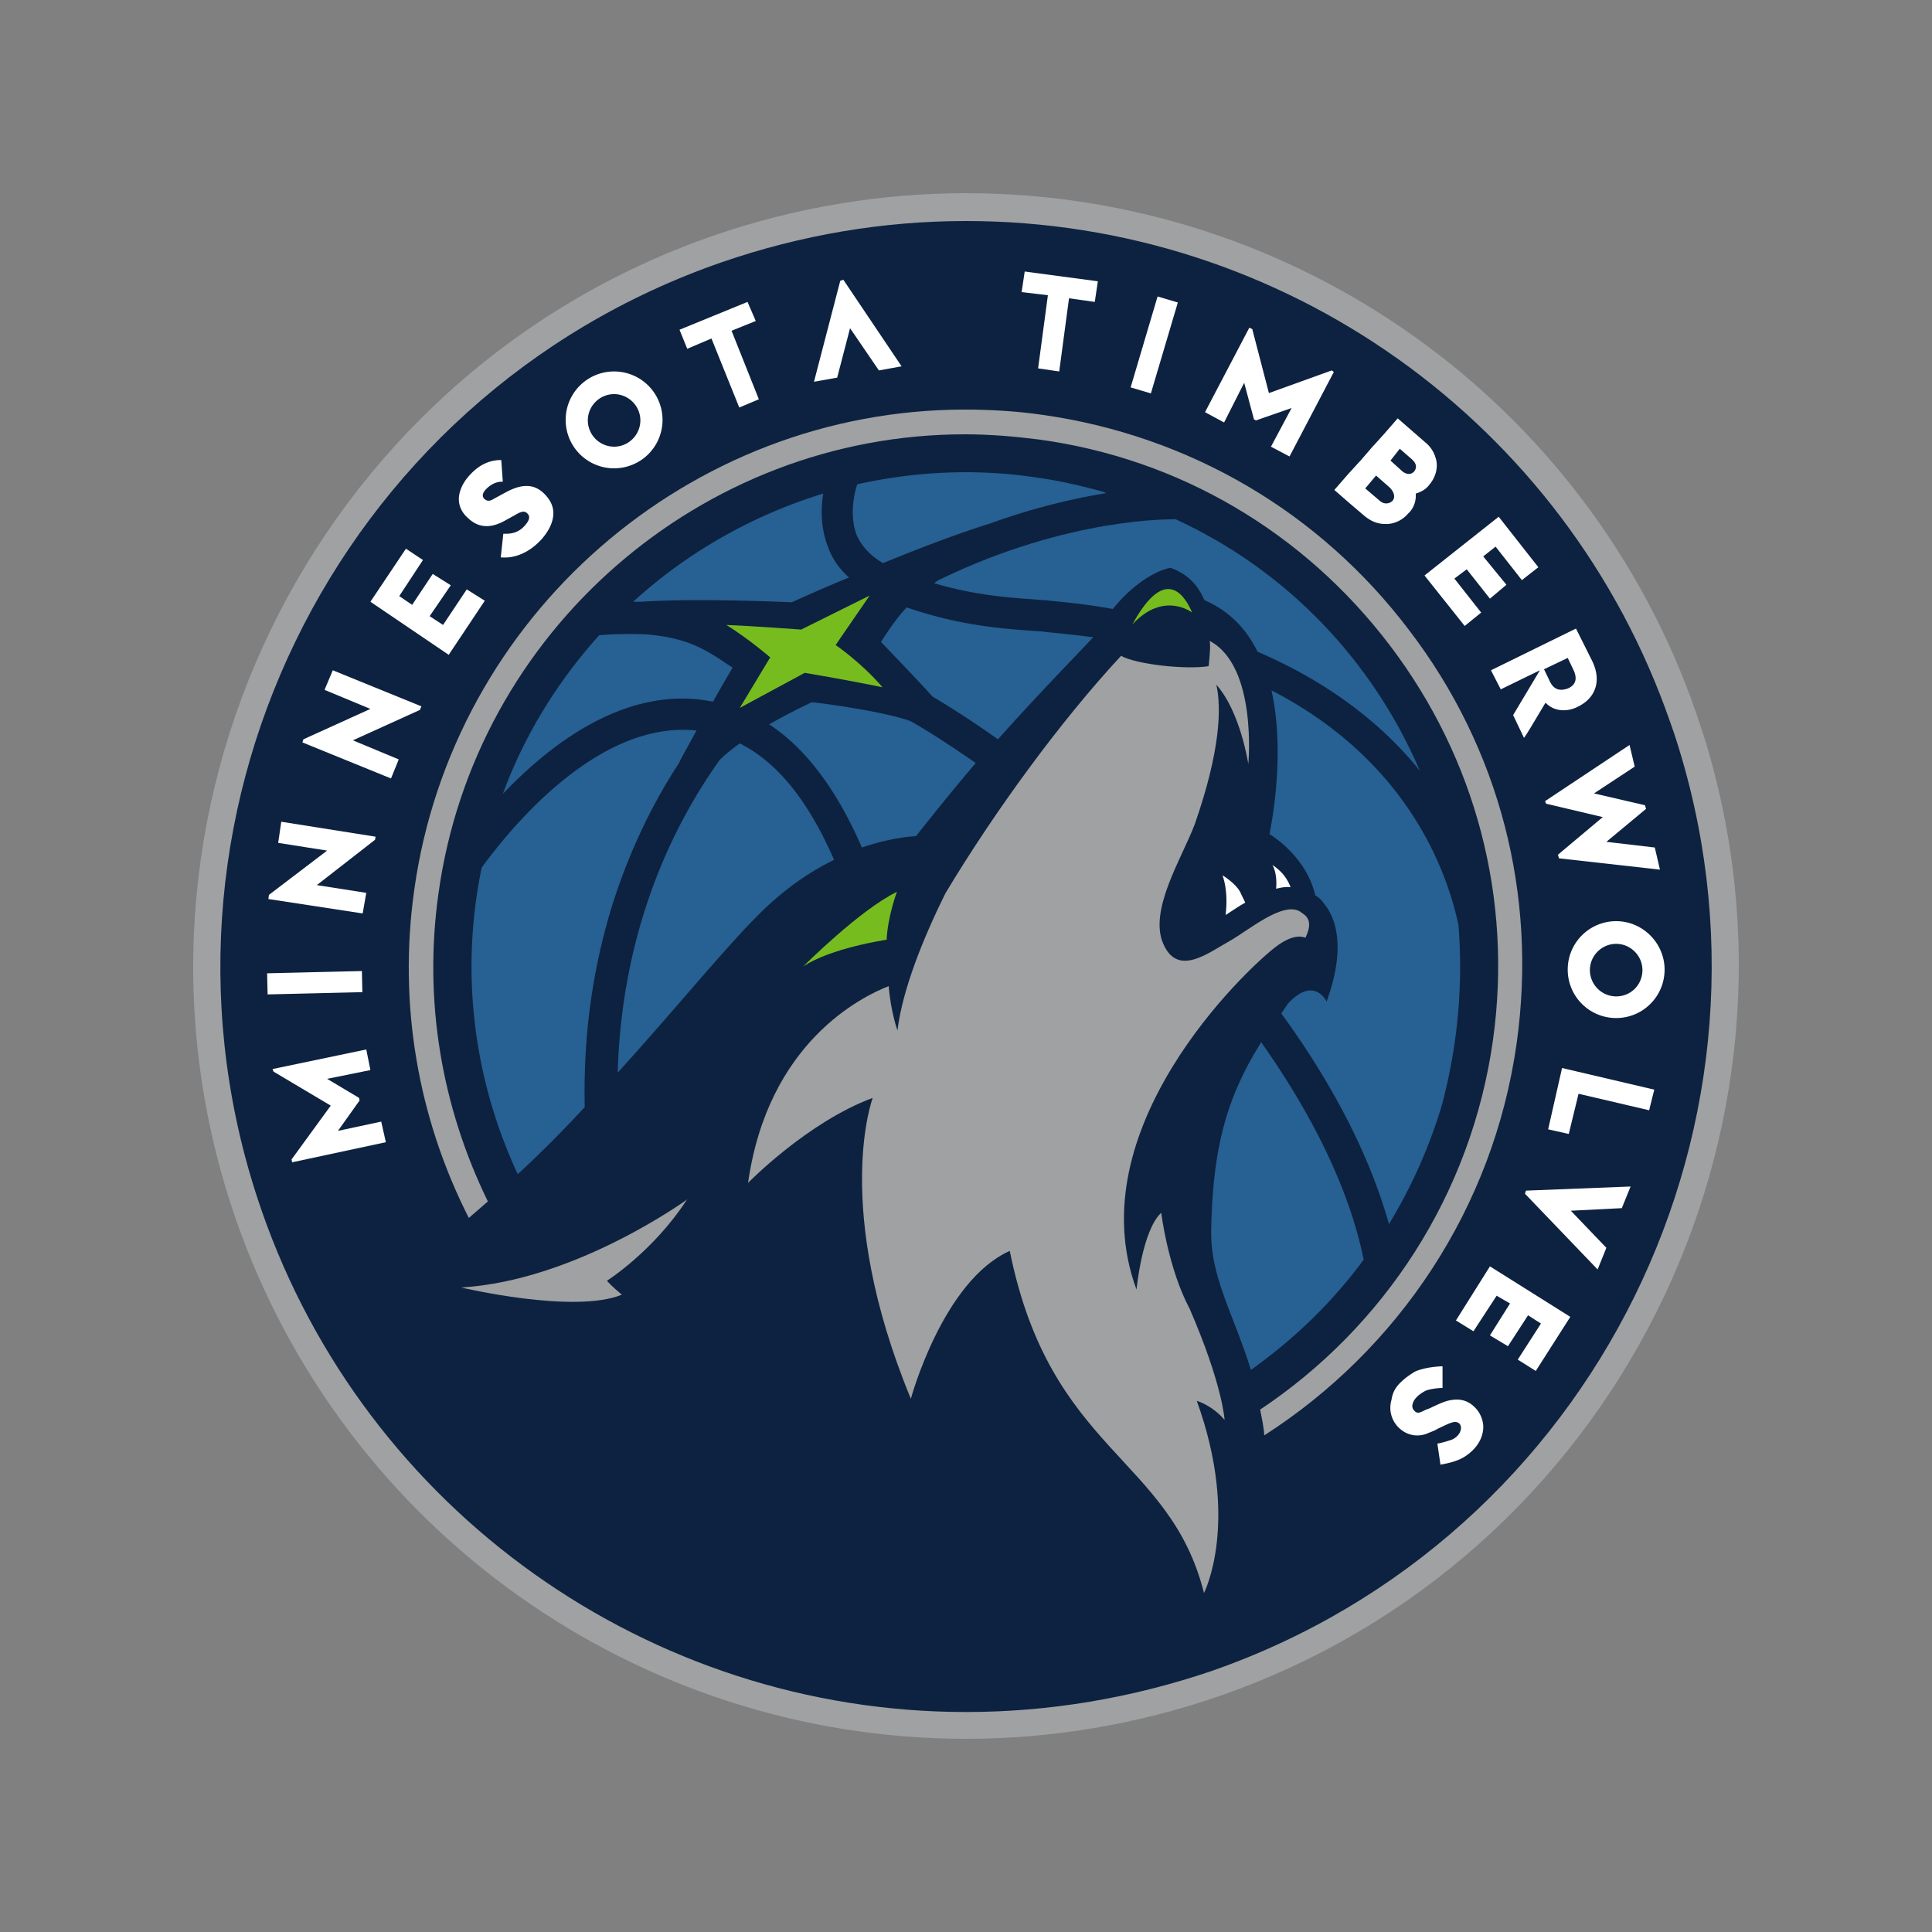
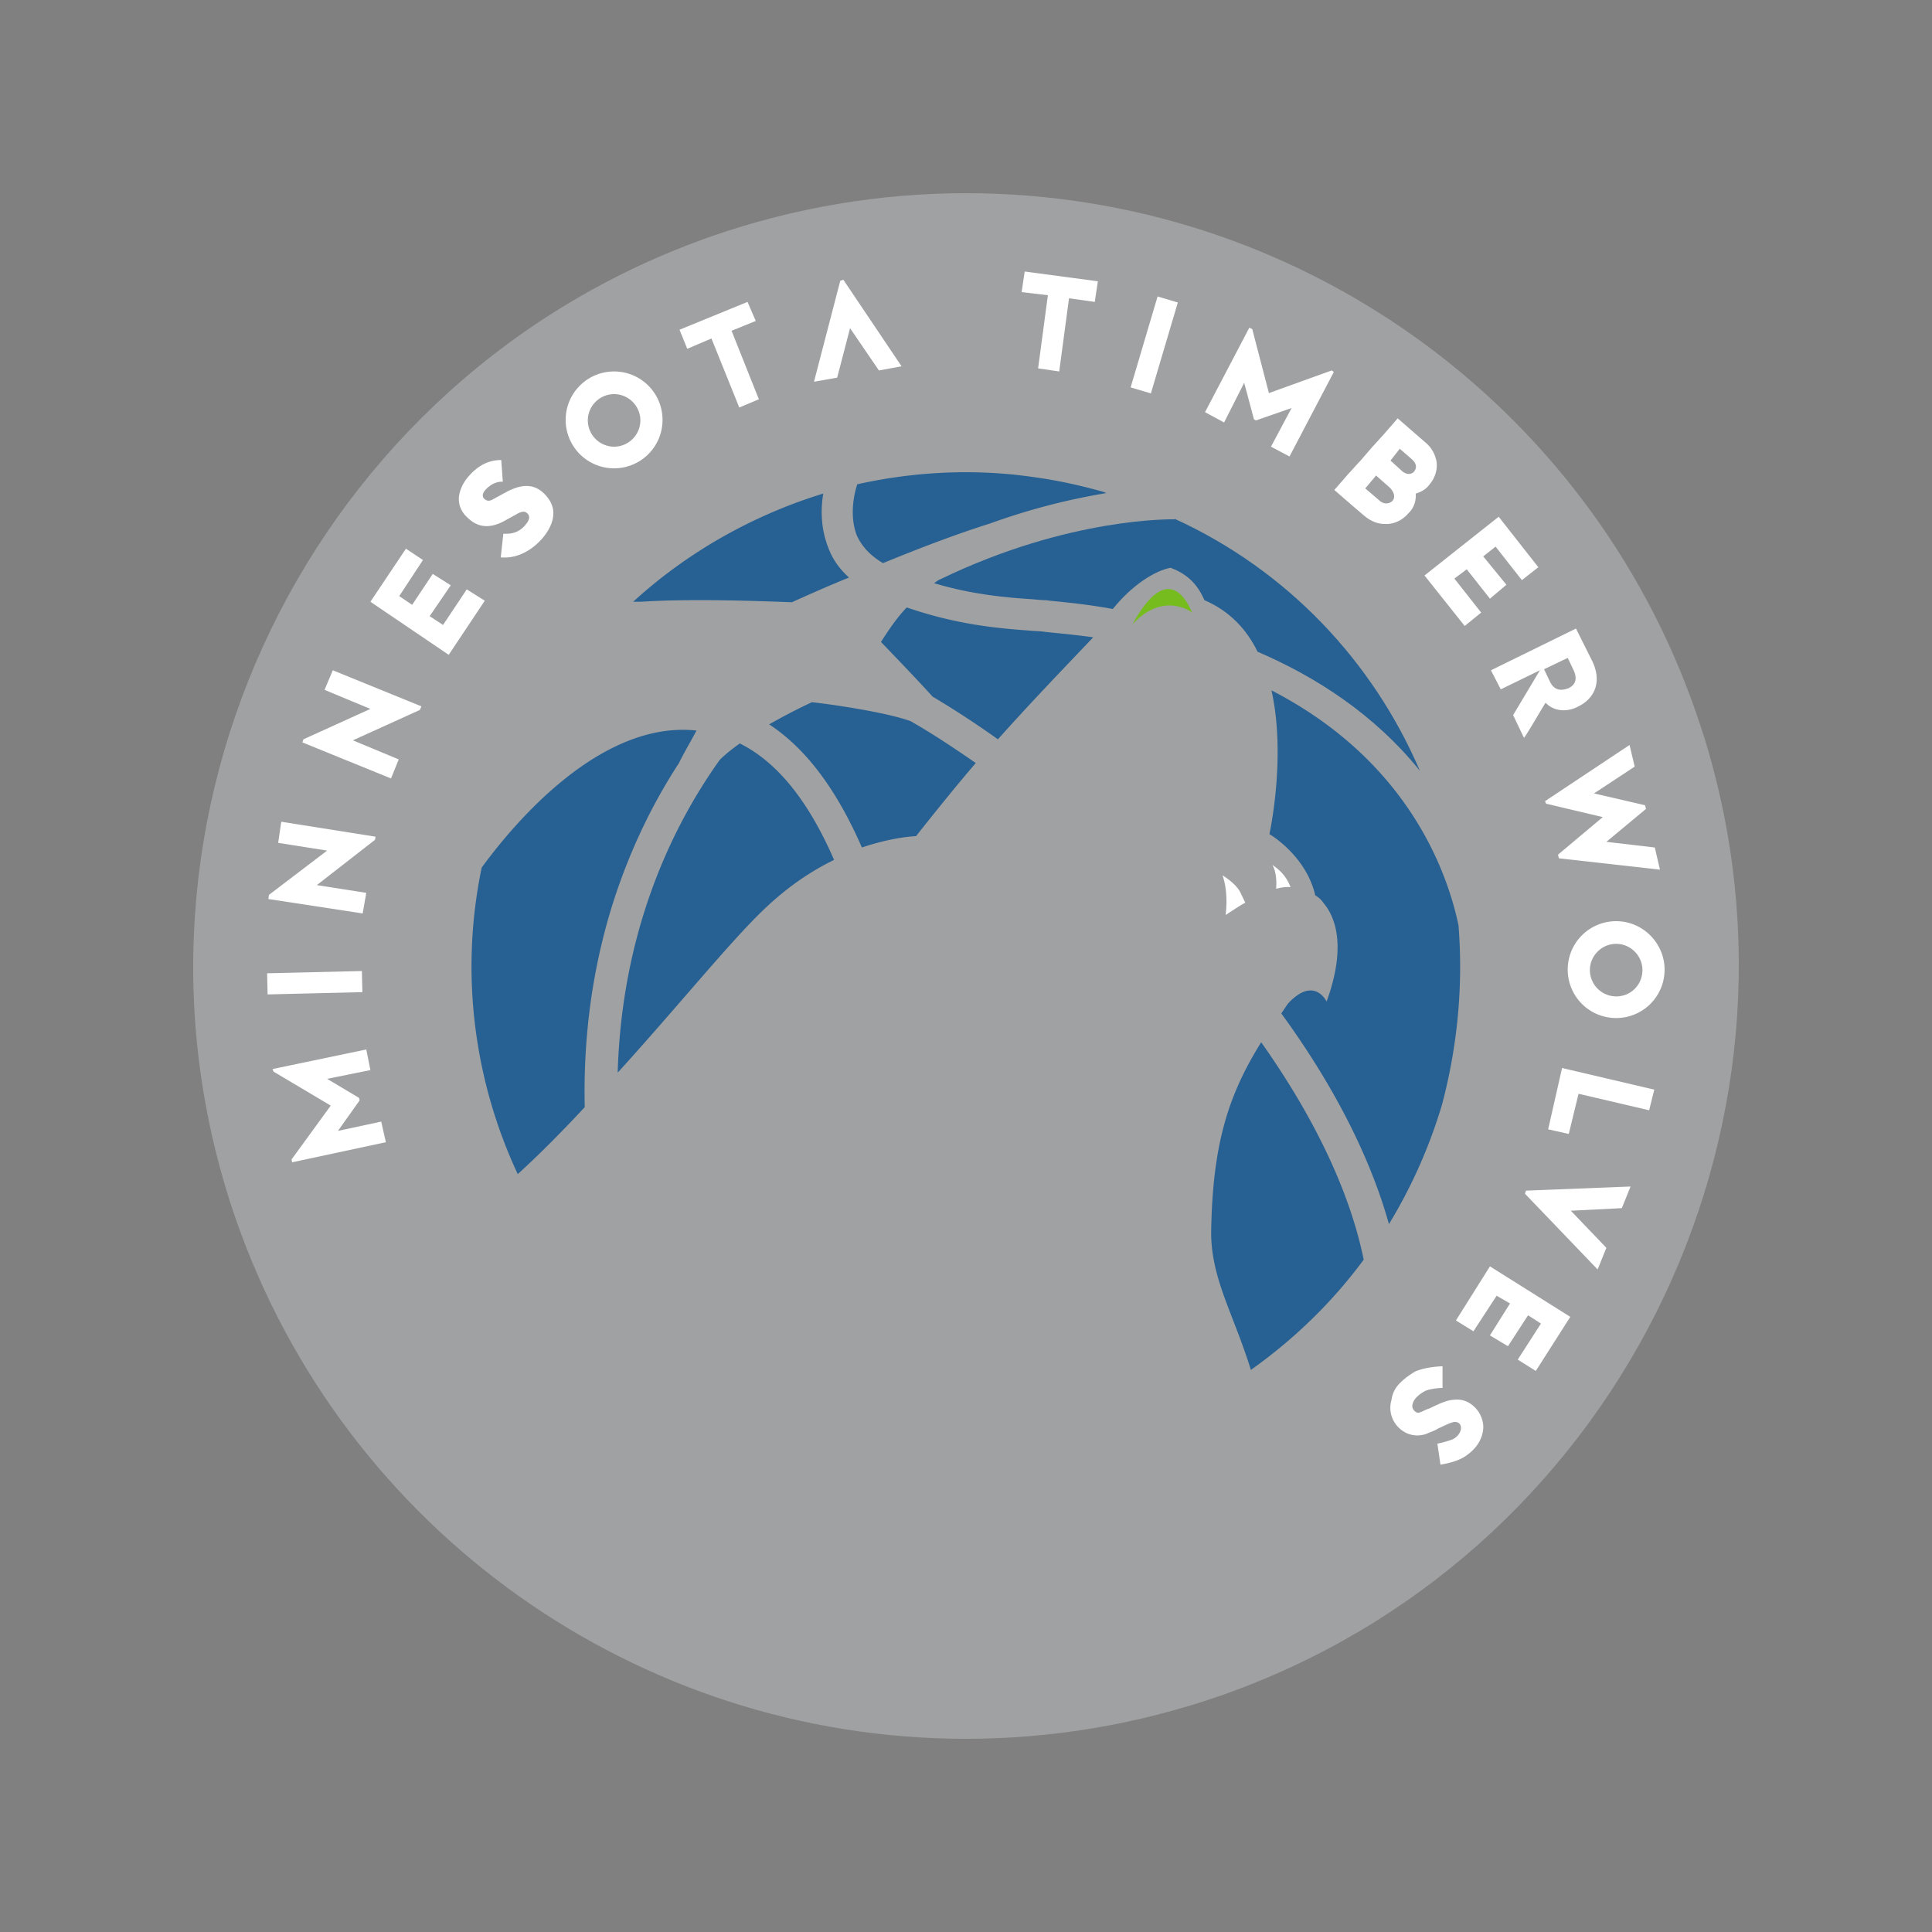
<svg xmlns="http://www.w3.org/2000/svg" width="250" height="250" fill="none">
  <rect width="100%" height="100%" fill="#808080" stroke="none" />
  <path d="m220.463 95.2-1-3C205.53 52 167.597 25 124.997 25c-11.134 0-22.2 1.867-32.8 5.533C40.13 48.667 12.463 105.733 30.53 157.8c14 40.2 51.933 67.2 94.467 67.2 11.133 0 22.2-1.866 32.8-5.533 51.066-17.734 78.666-73 62.666-124.267Z" fill="#A0A1A2" />
-   <path d="M124.997 221.534c-41 0-77.667-26.067-91.134-64.867-17.467-50.2 9.267-105.334 59.534-122.734 10.266-3.533 20.866-5.333 31.6-5.333 41.066 0 77.666 26 91.133 64.867l.467 1.333c16.533 49.867-10.134 104.2-59.934 121.467-10.266 3.467-20.866 5.267-31.666 5.267Z" fill="#0D2240" />
  <path d="M134.997 81.733c-.534-.066-1.134-.066-1.8-.133-3.534-.267-9.134-.667-15.867-3-1.4 1.467-2.467 3.133-3.334 4.467 1.734 1.8 5 5.2 6.667 7.066 2.8 1.667 5.667 3.534 8.467 5.534 4.467-5 8.467-9.134 12.333-13.2-1.933-.267-3.866-.467-5.933-.667l-.533-.067ZM93.13 98.334c-7.467 10.466-12.733 24.133-13.2 40.466 7.933-8.733 14.466-16.866 18.933-21.133 3.133-3 6.2-5 9.067-6.4-3-6.867-6.867-12.4-12.2-15.067-.934.667-1.867 1.4-2.6 2.133ZM114.263 72.867c4.4-1.8 9.2-3.667 13.867-5.133a84.547 84.547 0 0 1 15.067-3.934c-.134 0-.2-.066-.334-.133-2.866-.8-5.8-1.467-8.666-1.867-7.867-1.2-15.801-.8-23.267.867-.467 1.4-1 4.133-.067 6.6.667 1.467 1.8 2.666 3.4 3.6ZM105.063 90.867c-1.733.8-3.667 1.8-5.533 2.867 5.2 3.4 9.066 9.2 12 15.933 4.133-1.4 7-1.467 7-1.467 2.8-3.533 5.333-6.666 7.733-9.466-2.8-1.934-5.6-3.8-8.4-5.4-3-1.134-10.267-2.2-12.8-2.467Z" fill="#276092" />
  <path d="M120.863 75.467c5.2 1.533 9.533 1.866 12.6 2.066.733.067 1.4.134 1.934.134l.466.066c2 .2 4.867.467 8.134 1.067 2.466-3.067 5.4-4.933 7.466-5.333 2.334.866 3.534 2.266 4.4 4.2 3.267 1.4 5.467 3.8 6.867 6.666 7.6 3.267 15.133 8.134 21 15.4-6.067-14.133-17.133-25.933-31.733-32.6v.067c-.2 0-13.6-.333-30.267 7.733-.334.134-.6.334-.867.534Z" fill="#276092" />
  <path d="M188.73 119.734c-1.6-7.6-7-21.534-24.2-30.4 1.933 8.666-.267 18.6-.267 18.6s4.734 2.733 5.934 7.933c0 0 .6.267 1.133 1.067 1.333 1.6 3 5.333.333 12.666 0 0-1.6-3.4-5 .267-.333.467-.533.8-.866 1.267 6.466 8.866 11.4 18.2 13.933 27.266a66.152 66.152 0 0 0 6.867-15.466c2.066-7.8 2.733-15.6 2.133-23.2ZM75.663 143.267c-.2-9.2 1-18 3.667-26.467 2.266-7.067 5.266-13.067 8.533-18.067.467-1 1.333-2.466 2.267-4.2-12.334-1.333-23.467 11.8-27.8 17.734-2.867 13.8-.934 27.666 4.666 39.666 3.067-2.8 5.934-5.733 8.667-8.666ZM156.73 159.134c-.133 6.133 2.867 10.8 5.133 18.133 5.534-3.933 10.467-8.667 14.6-14.267-1.866-9.133-6.666-18.8-13.266-28.133-4.2 6.733-6.267 13.067-6.467 24.267ZM102.463 77.933c2.067-.933 4.6-2.066 7.4-3.2-1.267-1.133-2.2-2.466-2.733-4-.934-2.4-.934-4.933-.6-6.866-9.133 2.8-17.6 7.6-24.6 14h1c6-.4 14.6-.134 19.533.066Z" fill="#276092" />
-   <path d="M92.263 90.8a204.204 204.204 0 0 1 2.533-4.4c-3.4-2.266-5.533-3.866-11.4-4.333-2.4-.067-4.4 0-5.866.133-5.267 5.867-9.6 12.734-12.467 20.534 6.6-6.934 16.4-14.134 27.2-11.934Z" fill="#276092" />
-   <path d="m112.53 77.067-4.4 6.4s3.333 2.267 6.066 5.467c-4.8-1-10.066-1.867-10.066-1.867l-8.4 4.533 3.933-6.533s-2.6-2.267-5.667-4.2c3.334.133 9.667.6 9.667.6l8.867-4.4ZM116.063 115.4s-1.2 3.2-1.333 6.2c0 0-7.267 1.067-10.8 3.467.066-.067 7.333-7.334 12.133-9.667Z" fill="#77BC1F" />
  <path d="M165.13 115c.8-.2 1.4-.267 1.866-.2-.133-.4-.4-.933-.8-1.467-.6-.8-1.533-1.4-1.533-1.4.533 1 .534 2.267.467 3.067ZM158.596 118.4c.934-.6 1.8-1.2 2.534-1.6-.134-.333-.4-.8-.667-1.4-.6-1.133-2.267-2.133-2.267-2.133.667 1.933.534 4 .4 5.133Z" fill="#fff" />
-   <path d="M80.463 167.534c-6.2 2.533-20.8-.934-20.8-.934 14.8-.866 29.267-11.4 29.267-11.4s0 .067-.067.067c-4.333 6.667-10.333 10.467-10.333 10.467.733.8 1.4 1.333 1.933 1.8Z" fill="#A0A1A2" />
  <path d="M154.263 79.267s-3.667-2.867-7.733 1.533c4.4-8.067 6.933-3.4 7.733-1.533Z" fill="#77BC1F" />
-   <path d="M168.663 118.267s-.4-.267-.467-.334c-2.266-1.266-6.466 2.334-9.133 3.867-2.667 1.467-6.667 4.667-8.533.333-1.934-4.333 2.466-11.2 4.066-15.466 3.334-9.534 3.467-15.067 2.8-18.067 3.134 3.533 4.134 10.267 4.134 10.267s1.2-12.667-5-15.934c.133.467 0 2.067-.134 3.267-2.866.467-9.266-.2-11.333-1.333-7.8 8.4-16.333 20.066-22.733 30.733-2.8 5.667-5.534 12.333-6.2 17.733 0 0-.867-2.4-1.134-5.733-3.533 1.4-15.6 7.267-18.2 25.467 0 0 7.667-7.867 16.134-11 0 0-5.334 14.066 4.933 38.933 0 0 4.133-15.267 12.8-19.133 5.267 26.066 20.667 26.533 25.133 44.266 0 0 4.734-9.2-.933-24.866 0 0 1.933.533 3.6 2.466 0 0-.267-4.6-4.533-14.4-2.8-5.266-3.667-12.4-3.667-12.4-2.467 2.267-3.2 9.934-3.2 9.934-7.667-20.734 14.067-41.334 18-44.334 1.933-1.466 3.133-1.466 3.867-1.2.666-1.4.666-2.4-.267-3.066Z" fill="#A0A1A2" />
  <path d="M182.33 81.534c-11.6-15.334-28.533-25.2-47.533-27.867-3.267-.467-6.667-.667-9.934-.667-35.733 0-66.333 26.734-71.267 62.2-2.066 14.734.467 29.4 7.067 42.4.8-.666 1.6-1.4 2.467-2.133-6-12.267-8.334-26-6.4-39.8 4.667-33.933 34-59.467 68.133-59.467 3.2 0 6.334.267 9.534.667 18.2 2.467 34.333 12 45.466 26.667 11.134 14.666 15.867 32.8 13.334 51-2.8 20.066-14.134 37.2-30.134 47.866.2 1.067.467 2.2.534 3.334 17.266-11.067 29.666-29.334 32.666-50.8 2.667-19.134-2.2-38.067-13.933-53.4Z" fill="#A0A1A2" />
  <path d="M79.463 48.067a6.26 6.26 0 0 0-6.266 6.266 6.26 6.26 0 0 0 6.266 6.267 6.26 6.26 0 0 0 6.267-6.267 6.26 6.26 0 0 0-6.267-6.266Zm0 9.733a3.414 3.414 0 0 1-3.4-3.4c0-1.867 1.534-3.4 3.4-3.4 1.867 0 3.4 1.533 3.4 3.4s-1.533 3.4-3.4 3.4ZM65.397 63.733l-1.467.8c-.533.334-.867.334-1.2.067-.4-.333-.333-.8.2-1.333.533-.534 1.133-.867 1.866-.934h.267l-.2-2.8h-.266c-1.4.067-2.667.667-3.867 2-.733.8-1.2 1.734-1.333 2.667-.134 1.133.333 2.133 1.2 2.867 1.333 1.267 2.933 1.333 4.8.267l1.333-.734c.666-.4 1.133-.533 1.466-.2.467.4.334.933-.333 1.667-.867.933-1.8 1-2.466 1h-.267l-.334 3.067h.267c1 .066 3-.2 4.933-2.267l.067-.067c.933-1.066 1.467-2.133 1.534-3.2.066-1.066-.4-2-1.334-2.867-1.267-1.133-2.8-1.133-4.867 0ZM46.827 125.653l-12.263.291.065 2.733 12.263-.292-.065-2.732ZM58.063 84.734l4.667-7-2.333-1.467-3.067 4.6-1.734-1.133 2.734-4-2.334-1.467-2.666 4-1.667-1.133 3.067-4.667L52.53 71l-4.6 6.867 10.133 6.867ZM98.197 51.667 94.662 42.8l3.133-1.266-1.066-2.467-8.8 3.6 1 2.467 3.133-1.334 3.6 8.934 2.534-1.067ZM47.93 91.733l-8.667 3.934-.133.4 11.466 4.666 1-2.466-5.933-2.467 8.667-3.933.2-.467-11.467-4.667-1.067 2.534 5.934 2.466ZM42.33 110.067l-7.534 5.733-.066.534 12.2 1.866.466-2.666-6.4-1 7.534-5.867.066-.4-12.2-1.934-.4 2.734 6.334 1ZM149.79 38.365l-3.486 11.762 2.62.776 3.487-11.76-2.621-.778ZM213.397 143.667l.666-2.667-11.933-2.8-1.8 7.934 2.667.6 1.266-5.2 9.134 2.133ZM209.13 119.2a6.26 6.26 0 0 0-6.267 6.267 6.26 6.26 0 0 0 6.267 6.267 6.26 6.26 0 0 0 6.267-6.267c0-3.4-2.8-6.267-6.267-6.267Zm0 9.734a3.415 3.415 0 0 1-3.4-3.4c0-1.867 1.533-3.4 3.4-3.4s3.4 1.533 3.4 3.4c0 1.866-1.467 3.4-3.4 3.4ZM184.33 74.467l5.2 6.533 2.133-1.733-3.466-4.4 1.6-1.2 3 3.8 2.133-1.8-3-3.667 1.6-1.266 3.4 4.333 2.133-1.667-5.133-6.533-9.6 7.6ZM192.797 163.867l-4.4 7 2.266 1.4 3-4.6 1.734 1-2.6 4.133 2.333 1.4 2.6-4 1.667 1.067-3 4.667 2.333 1.466 4.467-7-10.4-6.533ZM137.063 48.067l1.267-9.467 3.333.467.4-2.667-9.466-1.267-.4 2.667 3.4.4-1.267 9.467 2.733.4ZM203.263 156.667l6.6-.334 1.134-2.8-13.534.534-.133.4 9.4 9.8 1.133-2.8-4.6-4.8ZM164.197 50.867l-2.134-8.2V42.6l-.4-.2-5.733 10.934 2.467 1.333 2.6-5.134 1.266 4.734.267.133 4.6-1.6-2.667 5 2.4 1.267 5.734-10.934-.267-.2-8.133 2.934ZM42.797 143.067l-5 6.867-.067.066.067.4 12.133-2.6-.6-2.666-5.6 1.2 2.8-3.934-.067-.333-4.133-2.467 5.6-1.133-.533-2.667-12.134 2.534.134.333 7.4 4.4ZM207.863 108.933l5.134-4.266-.134-.467-6.6-1.533 5.267-3.467-.667-2.8-10.933 7.267.133.333 7.334 1.733-5.8 4.867.133.467 13.067 1.466-.667-2.866-6.267-.734ZM199.997 90.933c1.066 1.134 2.8 1.267 4.266.467 2.267-1.133 3-3.4 1.734-5.933l-2.067-4.133-11 5.4 1.267 2.466 5.066-2.466-3.466 5.8 1.4 2.933c.133 0 2.6-4.267 2.8-4.534Zm.533-2.8-.733-1.533 3.066-1.466.734 1.533c.533 1.133.333 1.933-.667 2.4-1.067.4-1.867.2-2.4-.933ZM183.197 63.867c.666-.2 1.333-.533 1.8-1.2.733-.867 1.066-2 .866-3.067-.2-.866-.6-1.666-1.4-2.333l-1.533-1.334-2.067-1.8-1.8 2.067-1.266 1.4-.134.133-1.666 1.934-.134.133-1.4 1.534-1.8 2.066 2.067 1.8 1.8 1.534c.8.666 1.667 1.066 2.667 1.066 1.133.067 2.266-.466 3-1.333.733-.667 1.066-1.6 1-2.6Zm-2.067-5.8 1.533 1.333c.6.534.734 1.067.334 1.6-.534.6-1.267.267-1.667-.133l-1.4-1.267 1.2-1.533Zm-2.667 6.667-1.8-1.534 1.4-1.666L179.73 63c.667.6.867 1.334.467 1.8-.467.467-1.2.467-1.734-.066ZM181.33 178.8c.467-.466 1.133-.933 1.8-1.333 1.4-.6 3.267-.667 3.533-.667v2.8c-.533 0-1.733.134-2.266.4-.867.467-1.467 1.067-1.6 1.667-.134.467.066.733.266.933.2.2.467.267.734.134.266-.067.666-.334 1.133-.467 1-.467 2.133-1.067 3.133-1.133 1.067-.134 2 .2 2.734.933.866.8 1.2 2 1.133 2.8-.067.867-.467 2.4-2.467 3.667-1.2.733-2.866.933-3.066 1l-.4-2.734c.466-.066 1.4-.333 1.933-.533 1.4-.667 1.467-2.267.333-2.267-.466 0-1.466.534-2.2.867-.533.333-1.066.467-1.466.667-1.334.466-2.6.133-3.534-.734-1-.933-1.4-2.333-1-3.666.134-.934.534-1.667 1.267-2.334ZM109.997 42.467l3.733 5.467 2.933-.534-7.533-11.2-.4.133-3.4 13.067 3-.533 1.667-6.4Z" fill="#fff" />
</svg>